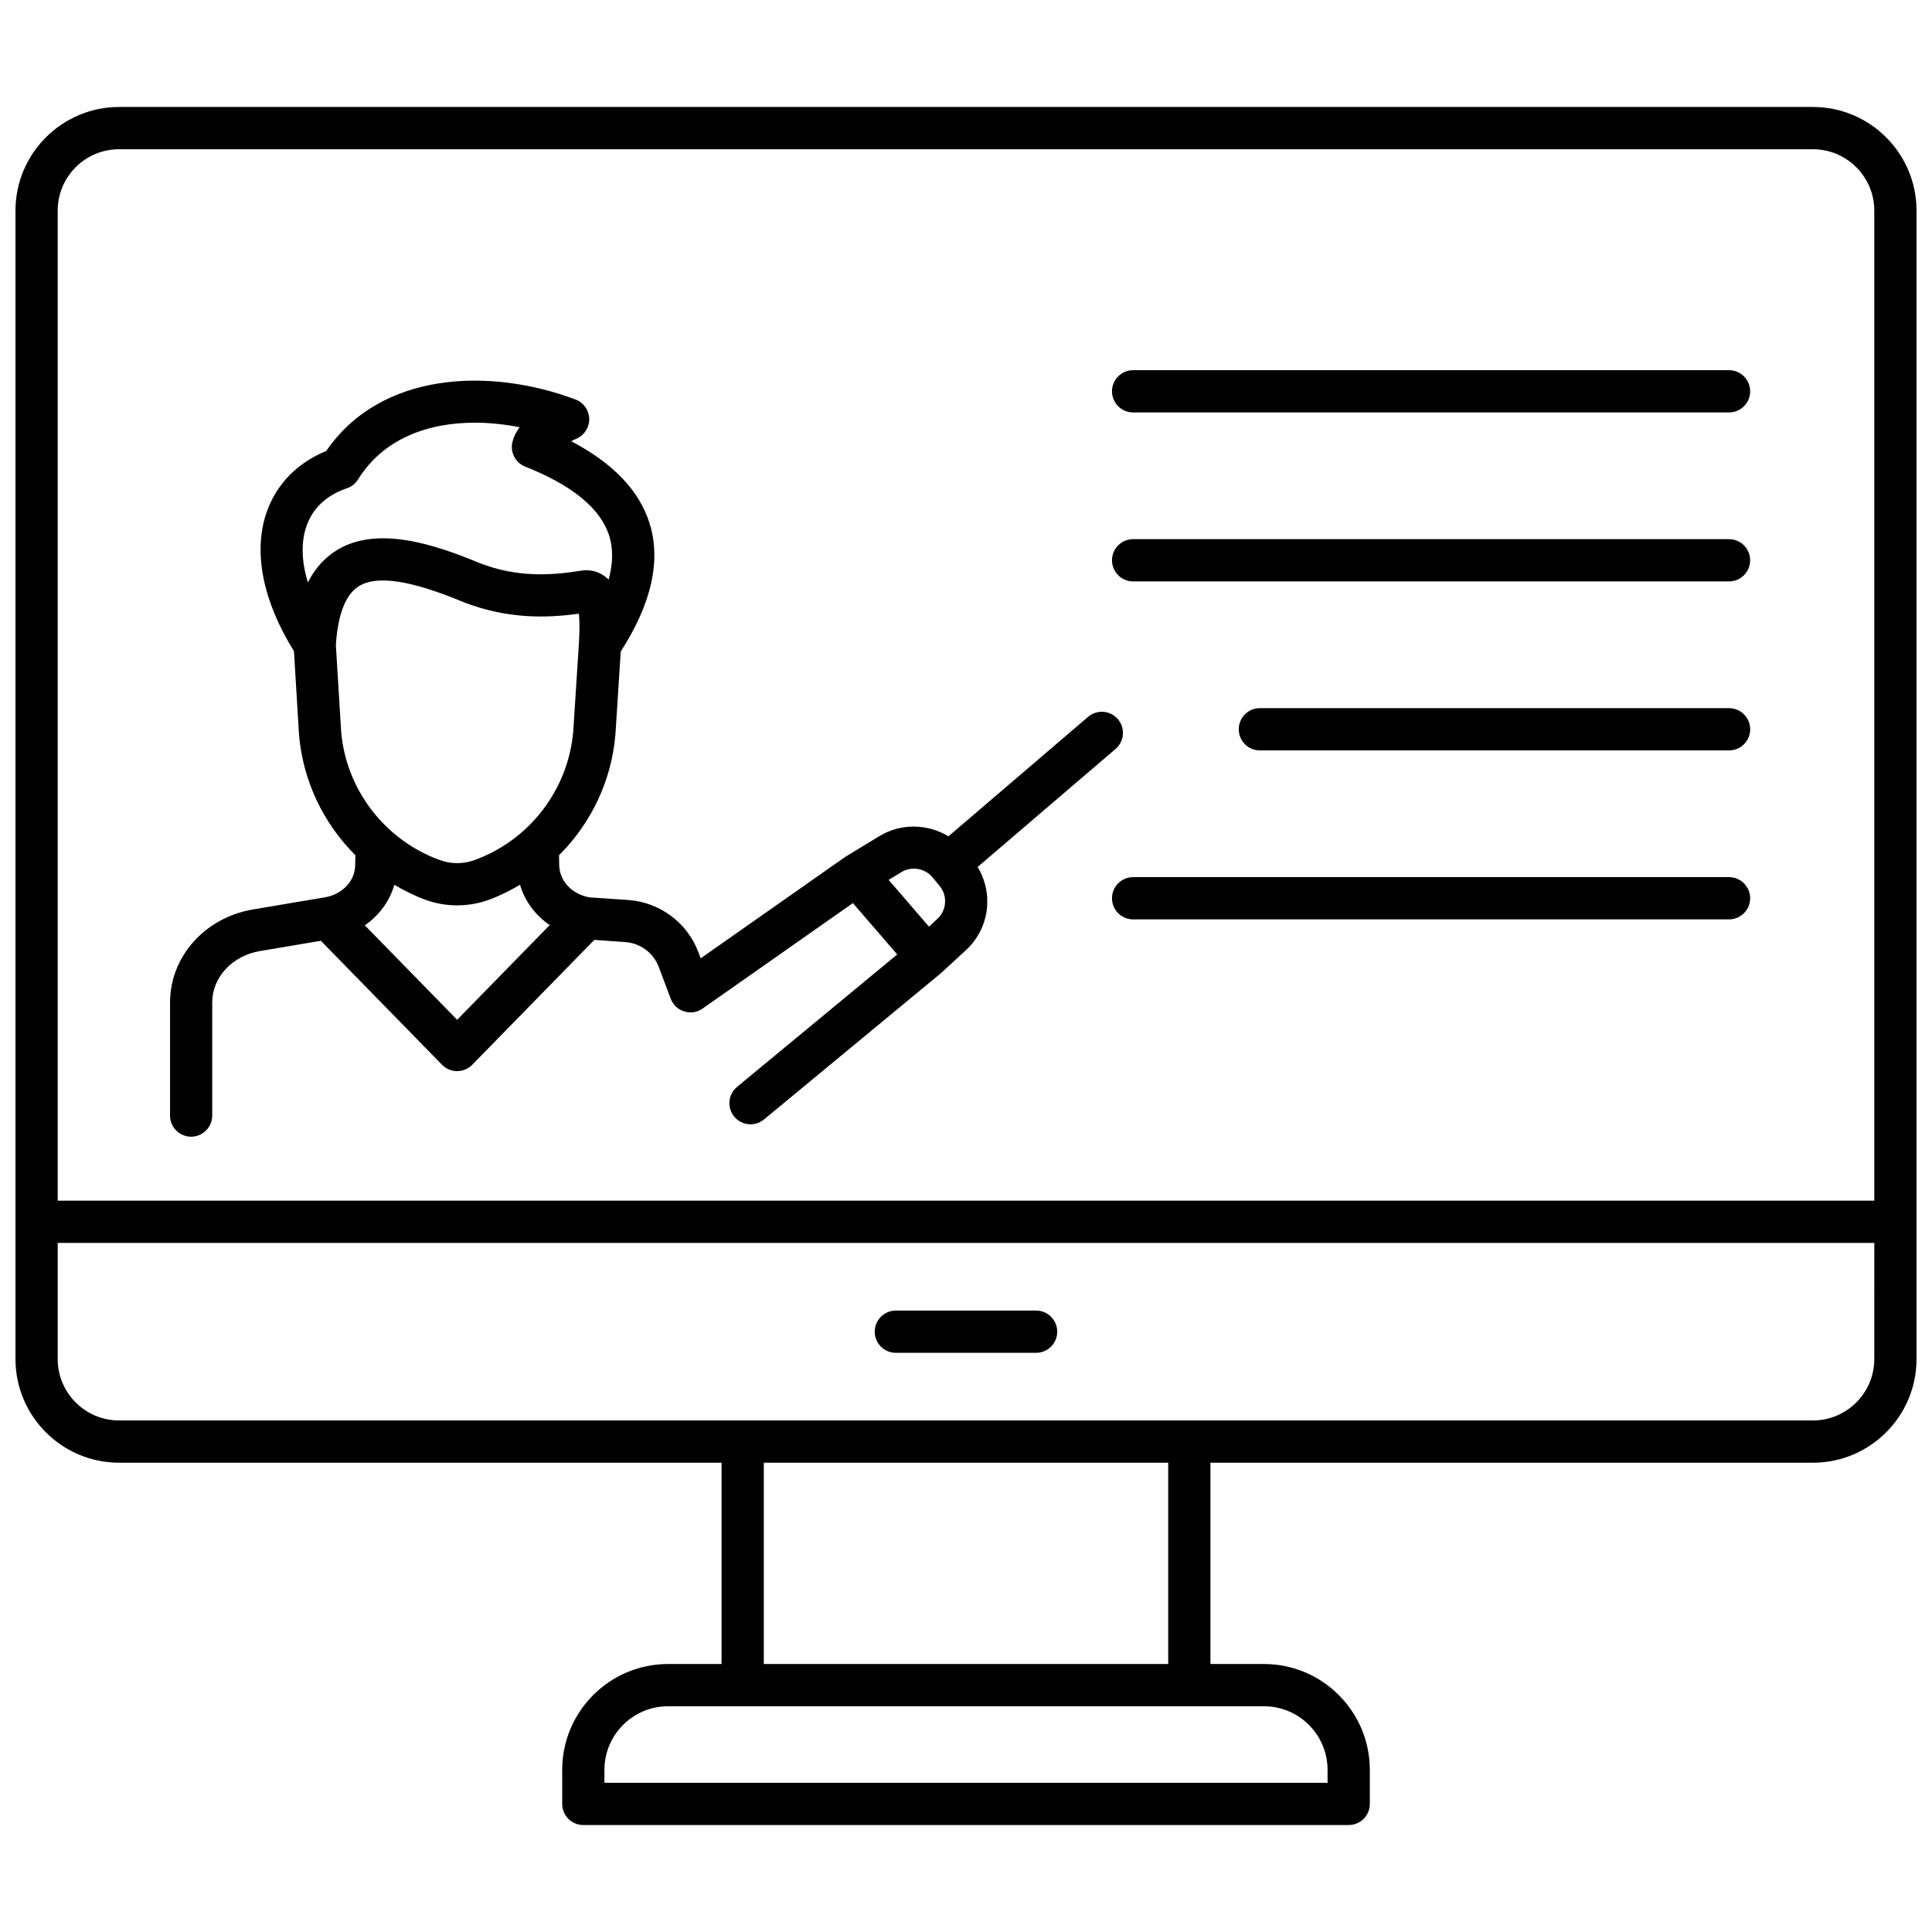
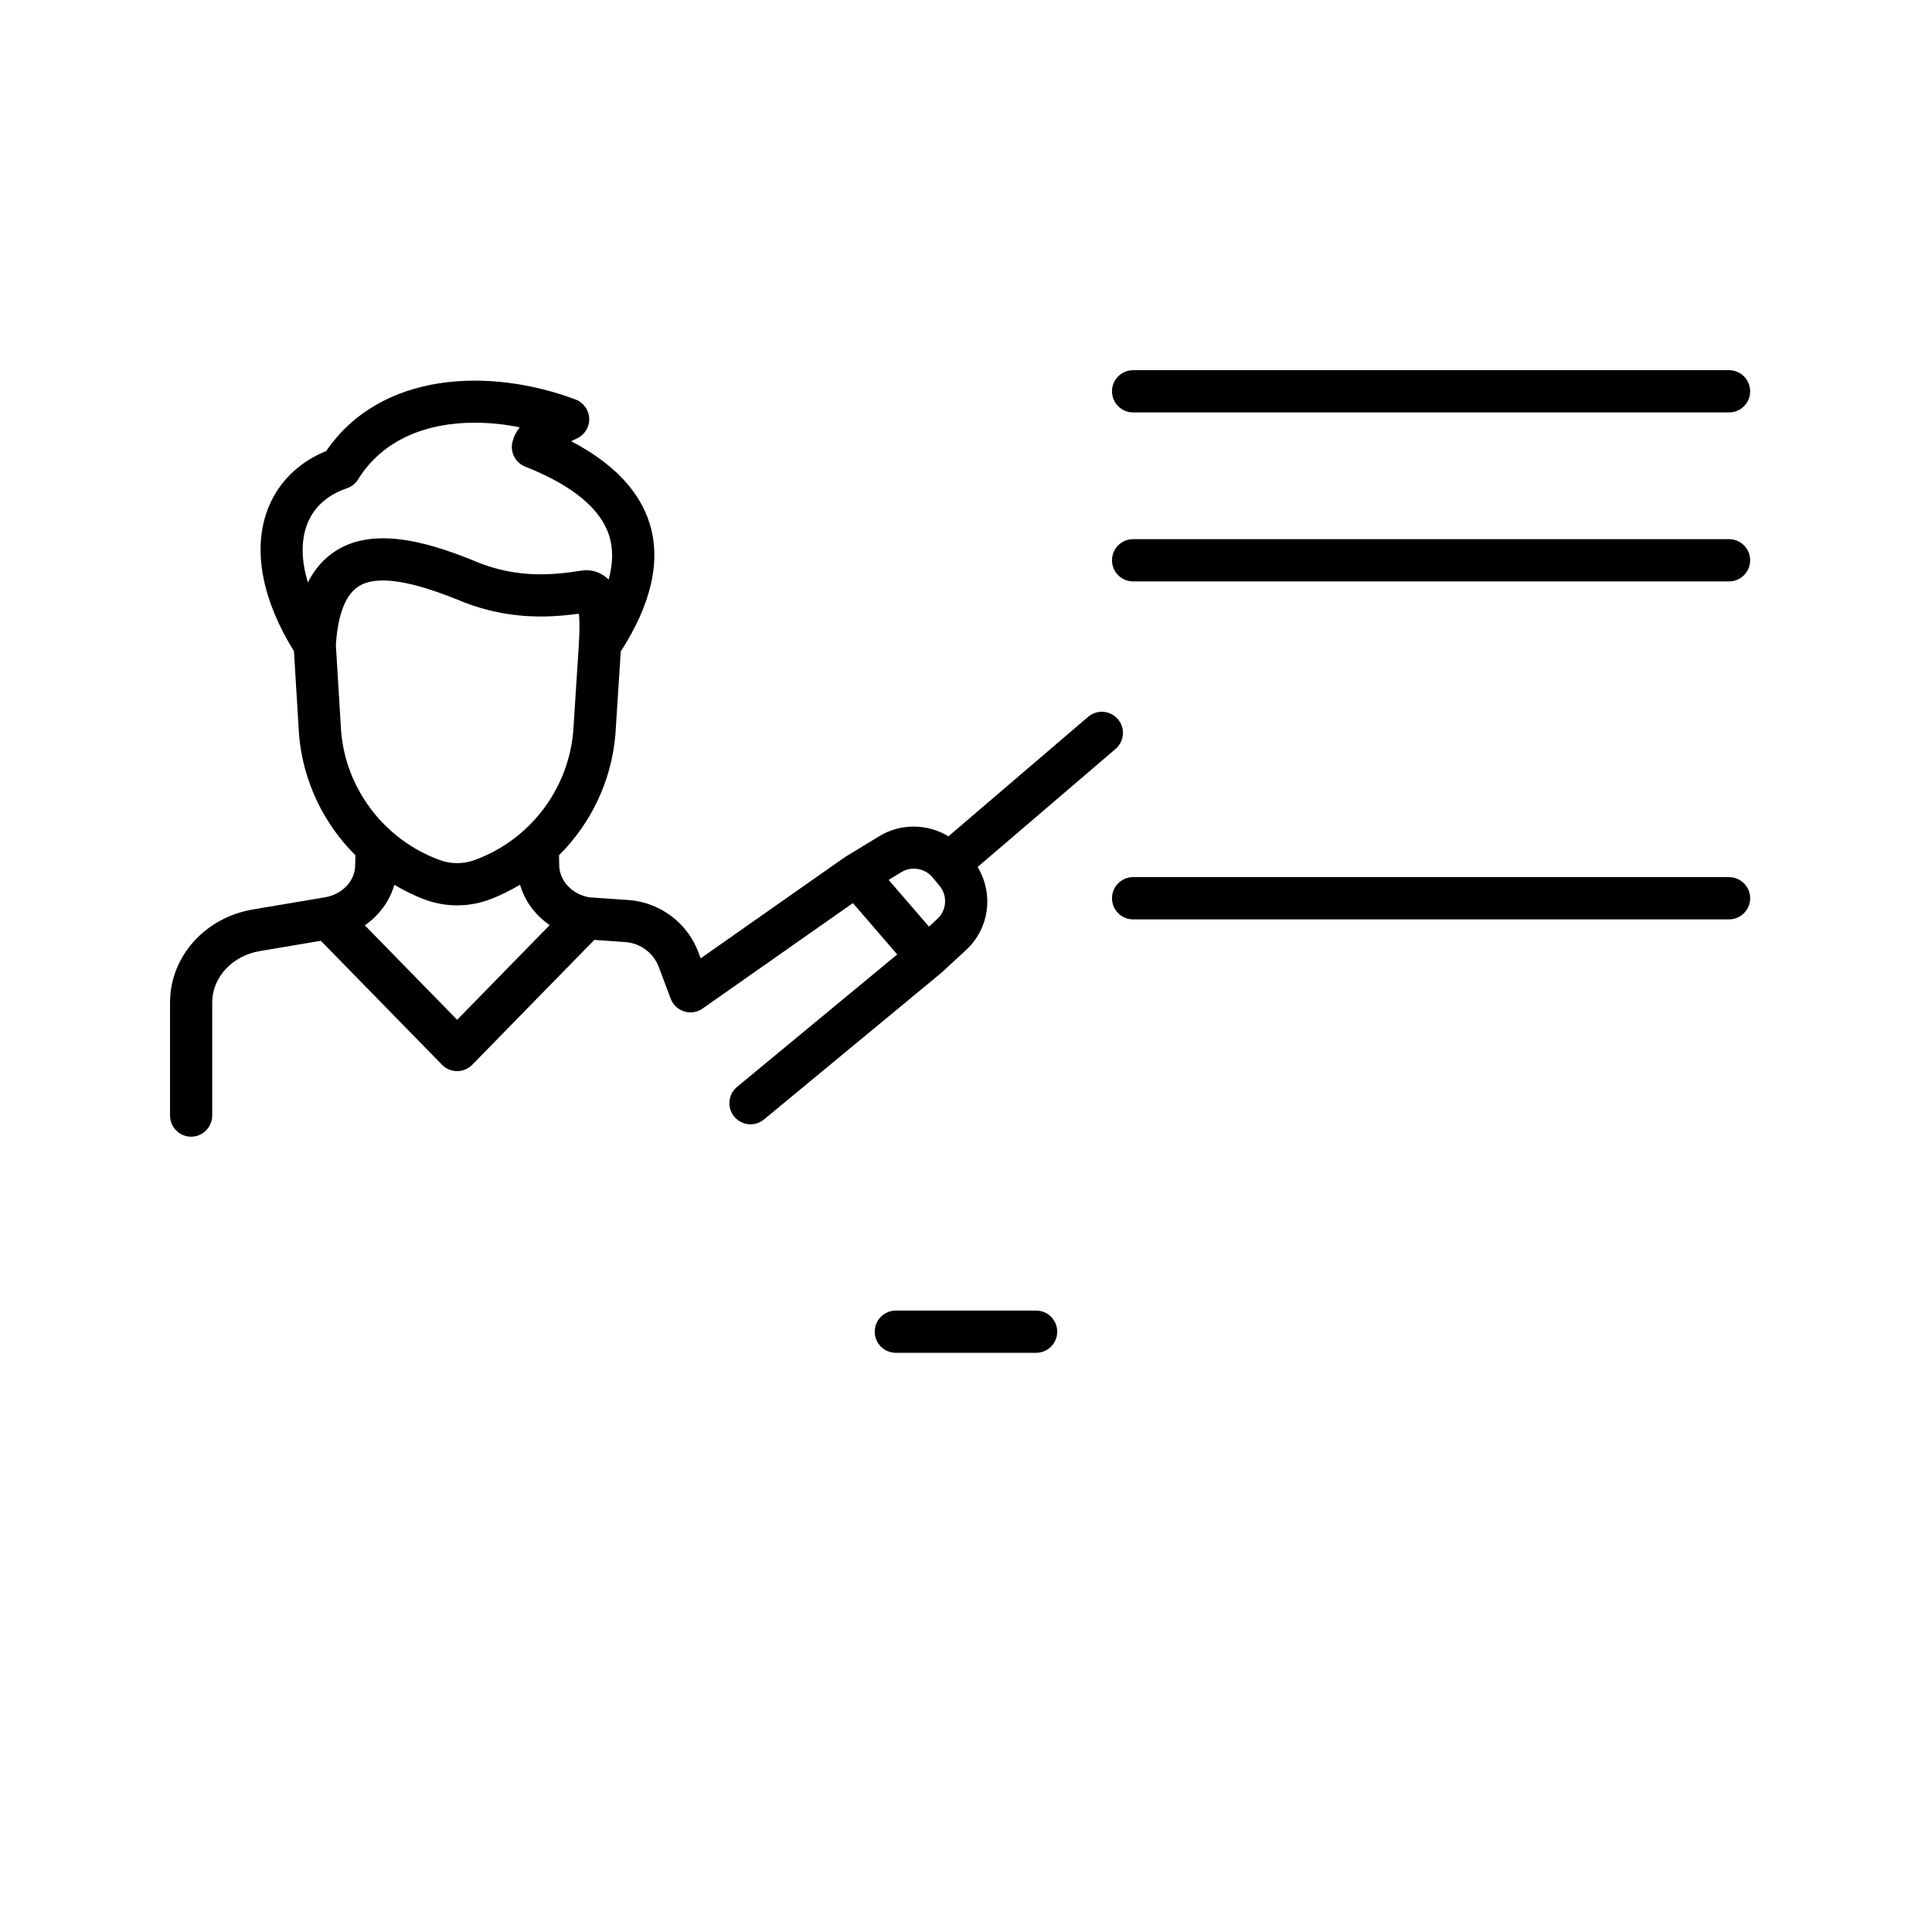
<svg xmlns="http://www.w3.org/2000/svg" width="800px" height="800px" version="1.1" viewBox="144 144 512 512">
  <defs>
    <clipPath id="a">
-       <path d="m148.09 172h503.81v456h-503.81z" />
-     </clipPath>
+       </clipPath>
  </defs>
  <g clip-path="url(#a)">
-     <path d="m624.45 172.35h-448.89c-15.137 0-27.457 12.324-27.457 27.461v304.36c0 15.141 12.32 27.465 27.457 27.465h159.66v53.344h-14.184c-15.469 0-28.047 12.586-28.047 28.051v9.023c0 3.094 2.508 5.598 5.598 5.598h202.83c3.094 0 5.598-2.504 5.598-5.598v-9.023c0-15.469-12.586-28.051-28.051-28.051h-14.184v-53.344h159.66c15.141 0 27.457-12.32 27.457-27.465v-304.36c0.004-15.137-12.309-27.461-27.453-27.461zm-465.16 27.461c0-8.969 7.293-16.262 16.262-16.262h448.89c8.965 0 16.266 7.293 16.266 16.262v262.38h-481.42zm336.53 413.22v3.426h-191.64v-3.426c0-9.293 7.562-16.855 16.852-16.855h157.93c9.301 0 16.855 7.562 16.855 16.855zm-42.234-28.051h-107.17v-53.344h107.17zm187.12-80.812c0 8.973-7.301 16.266-16.262 16.266h-448.89c-8.969 0.008-16.262-7.293-16.262-16.266v-30.777h481.42z" />
-   </g>
+     </g>
  <path d="m381.41 502.51h37.164c3.094 0 5.598-2.504 5.598-5.598s-2.504-5.598-5.598-5.598h-37.164c-3.09 0-5.598 2.504-5.598 5.598 0 3.098 2.508 5.598 5.598 5.598z" />
  <path d="m200.24 439.62v-29.973c0-6.648 5.316-12.375 12.641-13.609l16.148-2.719 32.113 32.855c1.051 1.074 2.496 1.684 4.004 1.684 1.504 0 2.949-0.605 4.004-1.684l32.352-33.094 8.234 0.582c3.973 0.281 7.445 2.871 8.852 6.602l3.152 8.391c0.609 1.625 1.93 2.871 3.59 3.383 1.652 0.527 3.461 0.242 4.871-0.766l39.824-27.945 11.75 13.609-42.449 35.105c-2.383 1.969-2.715 5.496-0.746 7.883 1.109 1.332 2.703 2.027 4.316 2.027 1.258 0 2.519-0.418 3.566-1.281l46.859-38.742c0.039-0.035 0.055-0.078 0.09-0.113 0.039-0.035 0.094-0.051 0.133-0.082l6.461-5.957c6.234-5.75 7.352-14.969 3.074-22.016l36.559-31.285c2.344-2.008 2.625-5.543 0.609-7.894-2.016-2.352-5.547-2.613-7.894-0.609l-37.004 31.66c-5.484-3.32-12.574-3.531-18.277-0.062l-9.031 5.492c-0.051 0.035-0.078 0.09-0.129 0.125-0.055 0.039-0.125 0.039-0.172 0.078l-38.055 26.703-0.609-1.629c-2.934-7.809-10.211-13.238-18.539-13.828l-10.285-0.699c-4.664-0.785-8.051-4.379-8.055-8.664l-0.055-2.492c8.445-8.406 13.91-19.672 14.941-31.957 0-0.016-0.004-0.035-0.004-0.055 0-0.023 0.012-0.035 0.016-0.055l1.41-21.938c8.121-12.602 10.73-24.016 7.656-33.918-2.699-8.684-9.68-15.992-20.797-21.805 0.465-0.234 0.973-0.477 1.527-0.734 2.055-0.941 3.336-3.027 3.258-5.285-0.082-2.258-1.512-4.242-3.629-5.039-22.703-8.531-51.605-7.461-66.07 13.652-7.648 3.113-13.211 8.805-15.785 16.211-3.648 10.484-1.043 23.516 7.238 36.84l1.34 22.113c1.031 12.293 6.492 23.555 14.941 31.965l-0.062 2.621c0 4.16-3.387 7.754-8.051 8.535l-19.031 3.207c-12.734 2.144-21.977 12.512-21.977 24.652v29.973c0 3.094 2.508 5.598 5.598 5.598 3.086-0.012 5.578-2.519 5.578-5.617zm182.64-64.496c2.68-1.641 6.227-1.047 8.234 1.371l0.051 0.062 1.82 2.188c2.176 2.621 1.922 6.477-0.582 8.781l-2.211 2.039-10.691-12.387zm-117.73 39.133-24.469-25.035c3.805-2.637 6.578-6.402 7.824-10.738 2.625 1.535 5.356 2.922 8.277 3.981 2.688 0.973 5.508 1.465 8.367 1.465s5.676-0.492 8.367-1.465c2.926-1.059 5.664-2.453 8.297-3.992 1.254 4.309 4.008 8.043 7.859 10.688zm-39.922-130.86c1.645-4.734 5.34-8.184 10.688-9.988 1.238-0.418 2.285-1.254 2.973-2.356 6.656-10.746 18.41-15.035 30.918-15.035 3.941 0 7.961 0.426 11.914 1.211-0.961 1.242-1.594 2.543-1.926 3.918-0.648 2.711 0.793 5.481 3.383 6.512 12.543 4.965 20.039 11.152 22.285 18.379 1.062 3.422 1.004 7.289-0.172 11.57-0.141-0.141-0.285-0.281-0.438-0.414-1.965-1.73-4.516-2.402-7.043-1.93-7.894 1.238-16.594 1.824-26.652-2.016-12.102-5.066-27.344-10.031-37.98-3.391-3.215 2.004-5.731 4.82-7.586 8.492-1.703-5.598-1.848-10.695-0.363-14.953zm7.781 31.578c0.52-8.152 2.559-13.422 6.086-15.625 4.769-2.973 13.84-1.602 27.895 4.289 11.648 4.449 21.77 4.176 30.414 2.996 0.172 1.348 0.25 3.723 0.012 7.875v0.004l-1.496 23.238c-1.297 15.484-11.582 28.902-26.199 34.188-1.465 0.531-3 0.801-4.562 0.801s-3.102-0.27-4.562-0.801c-14.621-5.285-24.906-18.707-26.191-34.07z" />
  <path d="m444.29 253.3h157.92c3.094 0 5.598-2.508 5.598-5.598s-2.504-5.598-5.598-5.598h-157.92c-3.094 0-5.598 2.508-5.598 5.598s2.504 5.598 5.598 5.598z" />
  <path d="m444.29 298.08h157.92c3.094 0 5.598-2.508 5.598-5.598s-2.504-5.598-5.598-5.598h-157.92c-3.094 0-5.598 2.508-5.598 5.598s2.504 5.598 5.598 5.598z" />
-   <path d="m602.21 331.67h-124.33c-3.094 0-5.598 2.508-5.598 5.598 0 3.09 2.504 5.598 5.598 5.598h124.34c3.094 0 5.598-2.508 5.598-5.598-0.004-3.09-2.504-5.598-5.602-5.598z" />
  <path d="m602.21 376.45h-157.92c-3.094 0-5.598 2.508-5.598 5.598 0 3.09 2.504 5.598 5.598 5.598h157.92c3.094 0 5.598-2.508 5.598-5.598 0-3.09-2.5-5.598-5.598-5.598z" />
</svg>